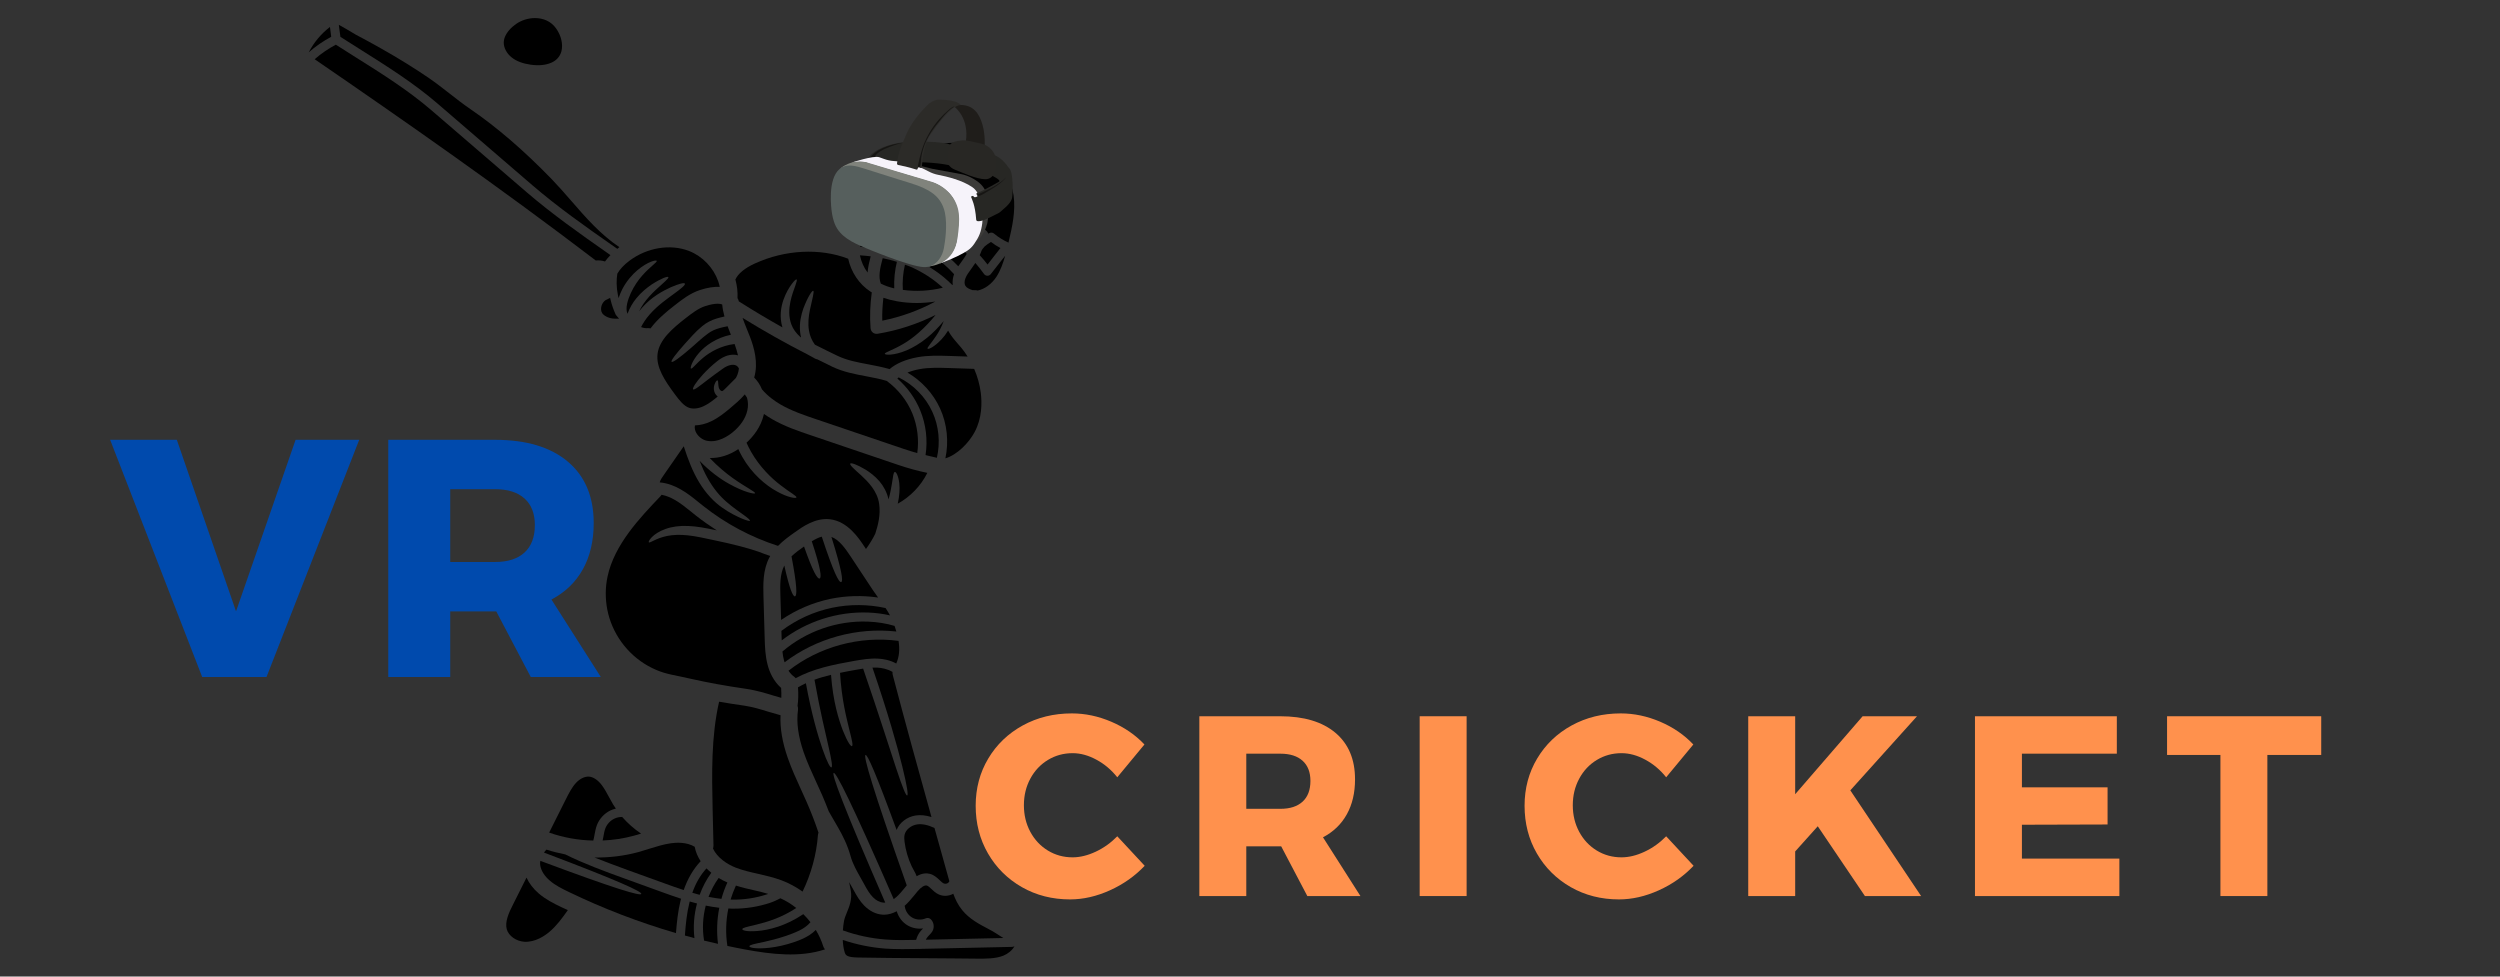
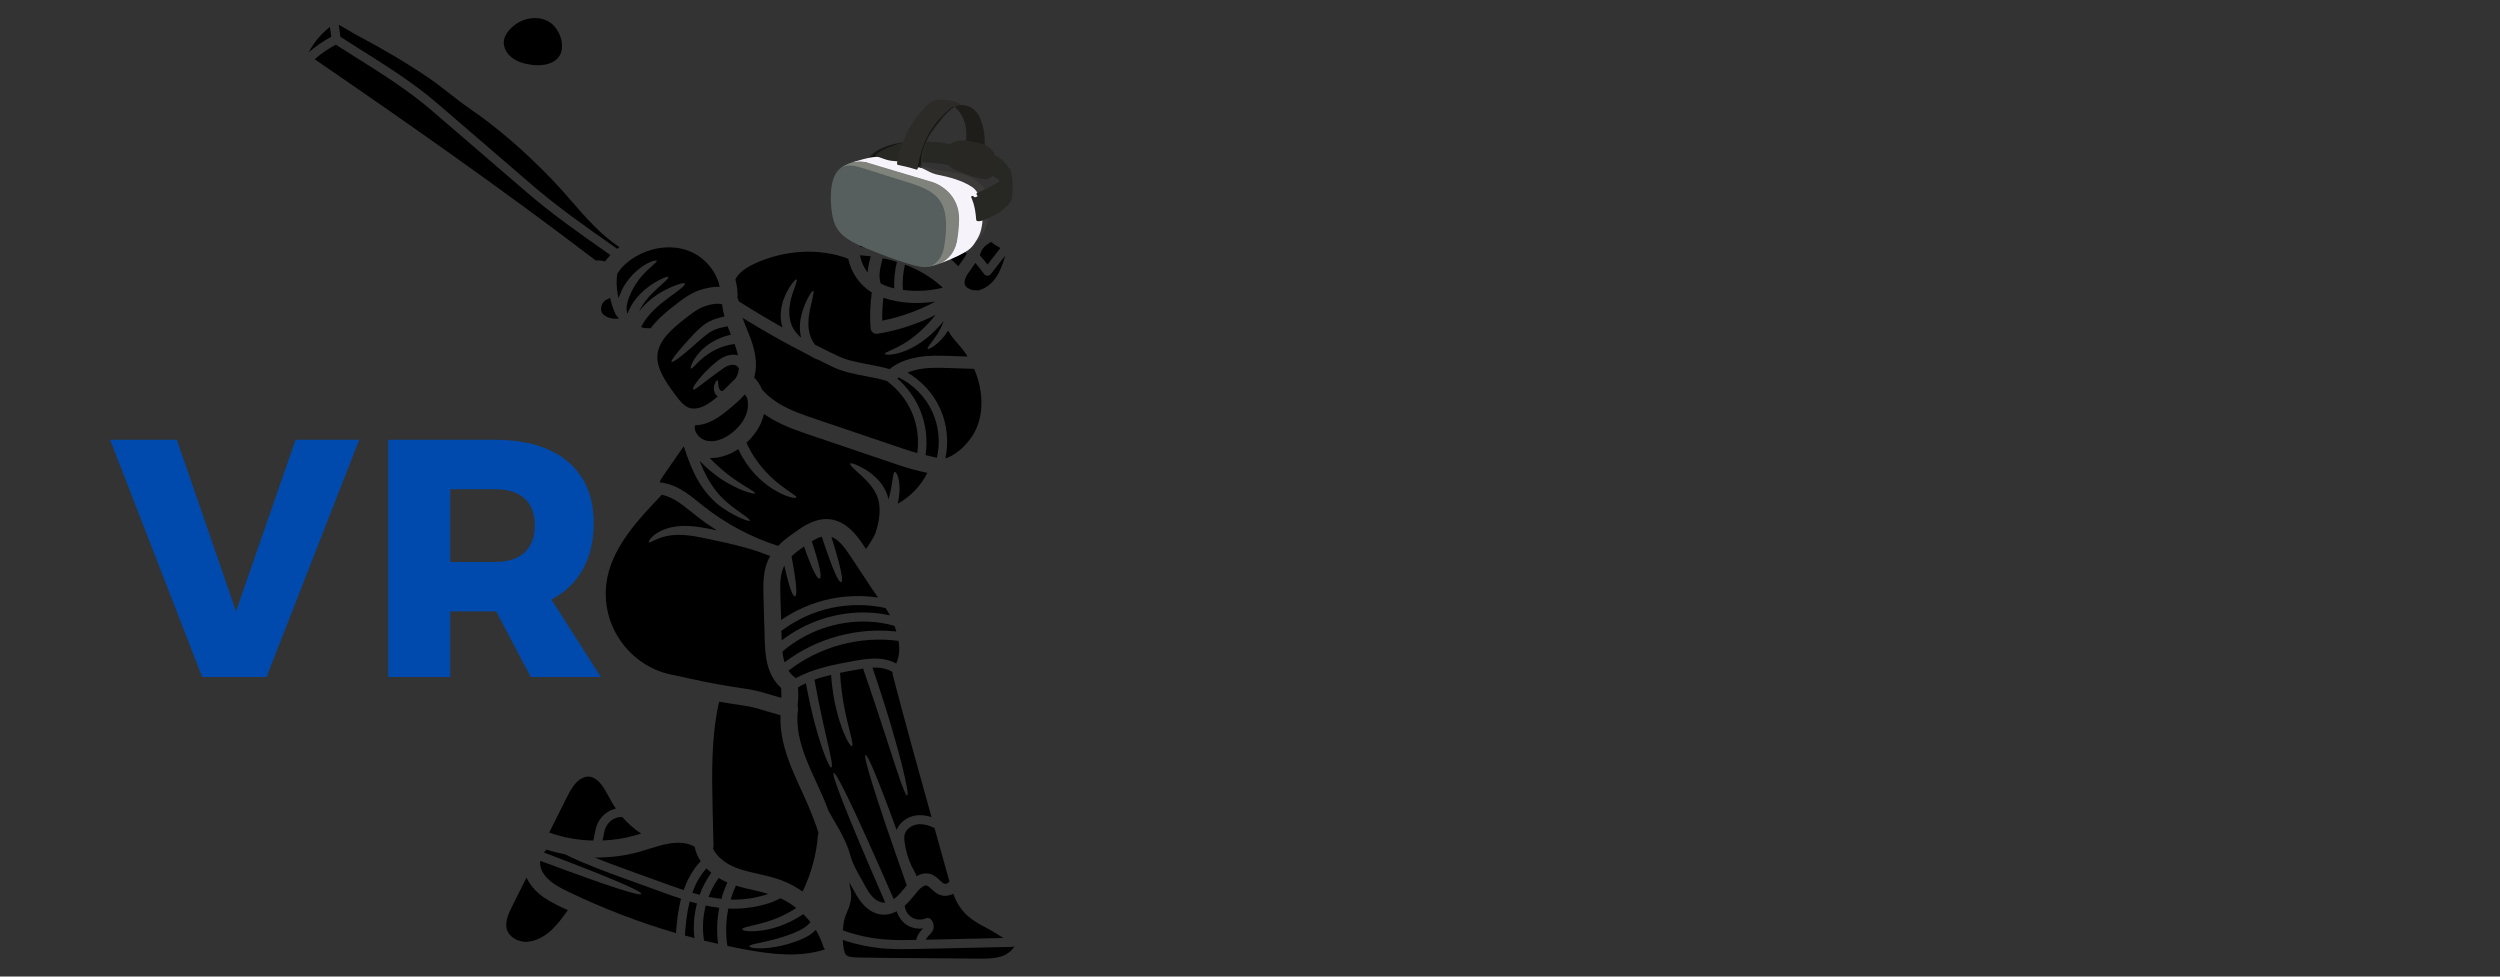
<svg xmlns="http://www.w3.org/2000/svg" width="1024" zoomAndPan="magnify" viewBox="0 0 768 300" height="400" preserveAspectRatio="xMidYMid meet" version="1.0">
  <rect x="0" y="0" width="768" height="300" fill="#333333" stroke="none" />
  <defs>
    <g />
    <clipPath id="ed48d8eae3">
      <path d="M 266 193 L 693.801 193 L 693.801 290.199 L 266 290.199 Z M 266 193 " clip-rule="nonzero" />
    </clipPath>
    <clipPath id="67a5e0eb10">
-       <rect x="0" width="428" y="0" height="98" />
-     </clipPath>
+       </clipPath>
    <clipPath id="2a18989b5a">
      <path d="M 0.68 103 L 160 103 L 160 231 L 0.68 231 Z M 0.68 103 " clip-rule="nonzero" />
    </clipPath>
    <clipPath id="ef5a2ed6a2">
      <rect x="0" width="160" y="0" height="128" />
    </clipPath>
    <clipPath id="017ba964a4">
      <path d="M 240 38 L 280.891 38 L 280.891 70 L 240 70 Z M 240 38 " clip-rule="nonzero" />
    </clipPath>
    <clipPath id="67dd61a46a">
      <path d="M 227 283 L 280.891 283 L 280.891 289.648 L 227 289.648 Z M 227 283 " clip-rule="nonzero" />
    </clipPath>
    <clipPath id="9ecc8c625c">
      <path d="M 63.758 3 L 71 3 L 71 12 L 63.758 12 Z M 63.758 3 " clip-rule="nonzero" />
    </clipPath>
    <clipPath id="13101c31e5">
      <path d="M 123 0.402 L 142 0.402 L 142 16 L 123 16 Z M 123 0.402 " clip-rule="nonzero" />
    </clipPath>
    <clipPath id="460bf2f42e">
      <path d="M 267 42 L 280.32 42 L 280.32 63 L 267 63 Z M 267 42 " clip-rule="nonzero" />
    </clipPath>
    <clipPath id="f55a783787">
      <path d="M 227 44 L 264 44 L 264 77.168 L 227 77.168 Z M 227 44 " clip-rule="nonzero" />
    </clipPath>
    <clipPath id="977c34b5ed">
      <path d="M 224 45 L 260 45 L 260 77.168 L 224 77.168 Z M 224 45 " clip-rule="nonzero" />
    </clipPath>
    <clipPath id="6423e0ae1d">
      <path d="M 244 25.434 L 265 25.434 L 265 48 L 244 48 Z M 244 25.434 " clip-rule="nonzero" />
    </clipPath>
    <clipPath id="a740e5554e">
      <rect x="0" width="694" y="0" height="291" />
    </clipPath>
  </defs>
  <g transform="matrix(1, 0, 0, 1, 31, 5)">
    <g clip-path="url(#a740e5554e)">
      <g clip-path="url(#ed48d8eae3)">
        <g transform="matrix(1, 0, 0, 1, 266, 193)">
          <g clip-path="url(#67a5e0eb10)">
            <g fill="#ff914d" fill-opacity="1">
              <g transform="translate(0.916, 77.266)">
                <g>
                  <path d="M 45.312 -36.484 C 43.52 -38.742 41.391 -40.539 38.922 -41.875 C 36.453 -43.219 34.008 -43.891 31.594 -43.891 C 28.812 -43.891 26.273 -43.191 23.984 -41.797 C 21.703 -40.41 19.906 -38.492 18.594 -36.047 C 17.281 -33.609 16.625 -30.891 16.625 -27.891 C 16.625 -24.898 17.281 -22.18 18.594 -19.734 C 19.906 -17.297 21.703 -15.379 23.984 -13.984 C 26.273 -12.586 28.812 -11.891 31.594 -11.891 C 33.852 -11.891 36.219 -12.469 38.688 -13.625 C 41.156 -14.781 43.363 -16.359 45.312 -18.359 L 53.734 -9.297 C 50.742 -6.141 47.188 -3.629 43.062 -1.766 C 38.938 0.098 34.852 1.031 30.812 1.031 C 25.344 1.031 20.398 -0.227 15.984 -2.75 C 11.578 -5.281 8.113 -8.723 5.594 -13.078 C 3.07 -17.441 1.812 -22.328 1.812 -27.734 C 1.812 -33.098 3.098 -37.93 5.672 -42.234 C 8.242 -46.547 11.773 -49.938 16.266 -52.406 C 20.766 -54.875 25.797 -56.109 31.359 -56.109 C 35.453 -56.109 39.492 -55.254 43.484 -53.547 C 47.484 -51.836 50.875 -49.508 53.656 -46.562 Z M 45.312 -36.484 " />
                </g>
              </g>
            </g>
            <g fill="#ff914d" fill-opacity="1">
              <g transform="translate(66.079, 77.266)">
                <g>
                  <path d="M 54.844 0 L 38.531 0 L 30.5 -15.281 L 19.781 -15.281 L 19.781 0 L 5.359 0 L 5.359 -55.234 L 30.172 -55.234 C 37.473 -55.234 43.133 -53.539 47.156 -50.156 C 51.176 -46.77 53.188 -42.004 53.188 -35.859 C 53.188 -31.703 52.344 -28.113 50.656 -25.094 C 48.977 -22.07 46.539 -19.723 43.344 -18.047 Z M 19.781 -43.734 L 19.781 -26.797 L 30.266 -26.797 C 33.203 -26.797 35.473 -27.531 37.078 -29 C 38.68 -30.469 39.484 -32.594 39.484 -35.375 C 39.484 -38.051 38.68 -40.113 37.078 -41.562 C 35.473 -43.008 33.203 -43.734 30.266 -43.734 Z M 19.781 -43.734 " />
                </g>
              </g>
            </g>
            <g fill="#ff914d" fill-opacity="1">
              <g transform="translate(133.763, 77.266)">
                <g>
                  <path d="M 5.359 0 L 5.359 -55.234 L 19.781 -55.234 L 19.781 0 Z M 5.359 0 " />
                </g>
              </g>
            </g>
            <g fill="#ff914d" fill-opacity="1">
              <g transform="translate(169.536, 77.266)">
                <g>
                  <path d="M 45.312 -36.484 C 43.52 -38.742 41.391 -40.539 38.922 -41.875 C 36.453 -43.219 34.008 -43.891 31.594 -43.891 C 28.812 -43.891 26.273 -43.191 23.984 -41.797 C 21.703 -40.41 19.906 -38.492 18.594 -36.047 C 17.281 -33.609 16.625 -30.891 16.625 -27.891 C 16.625 -24.898 17.281 -22.18 18.594 -19.734 C 19.906 -17.297 21.703 -15.379 23.984 -13.984 C 26.273 -12.586 28.812 -11.891 31.594 -11.891 C 33.852 -11.891 36.219 -12.469 38.688 -13.625 C 41.156 -14.781 43.363 -16.359 45.312 -18.359 L 53.734 -9.297 C 50.742 -6.141 47.188 -3.629 43.062 -1.766 C 38.938 0.098 34.852 1.031 30.812 1.031 C 25.344 1.031 20.398 -0.227 15.984 -2.75 C 11.578 -5.281 8.113 -8.723 5.594 -13.078 C 3.07 -17.441 1.812 -22.328 1.812 -27.734 C 1.812 -33.098 3.098 -37.93 5.672 -42.234 C 8.242 -46.547 11.773 -49.938 16.266 -52.406 C 20.766 -54.875 25.797 -56.109 31.359 -56.109 C 35.453 -56.109 39.492 -55.254 43.484 -53.547 C 47.484 -51.836 50.875 -49.508 53.656 -46.562 Z M 45.312 -36.484 " />
                </g>
              </g>
            </g>
            <g fill="#ff914d" fill-opacity="1">
              <g transform="translate(234.698, 77.266)">
                <g>
                  <path d="M 36.719 -32.469 L 58.469 0 L 41.203 0 L 26.719 -21.438 L 19.781 -13.703 L 19.781 0 L 5.359 0 L 5.359 -55.234 L 19.781 -55.234 L 19.781 -31.281 L 40.5 -55.234 L 57.203 -55.234 Z M 36.719 -32.469 " />
                </g>
              </g>
            </g>
            <g fill="#ff914d" fill-opacity="1">
              <g transform="translate(304.352, 77.266)">
                <g>
                  <path d="M 5.359 0 L 5.359 -55.234 L 48.938 -55.234 L 48.938 -43.734 L 19.781 -43.734 L 19.781 -33.406 L 46.094 -33.406 L 46.094 -21.984 L 19.781 -21.906 L 19.781 -11.5 L 49.719 -11.5 L 49.719 0 Z M 5.359 0 " />
                </g>
              </g>
            </g>
            <g fill="#ff914d" fill-opacity="1">
              <g transform="translate(368.175, 77.266)">
                <g>
                  <path d="M 0.547 -43.344 L 0.547 -55.234 L 47.906 -55.234 L 47.906 -43.344 L 31.359 -43.344 L 31.359 0 L 16.938 0 L 16.938 -43.344 Z M 0.547 -43.344 " />
                </g>
              </g>
            </g>
          </g>
        </g>
      </g>
      <g clip-path="url(#2a18989b5a)">
        <g transform="matrix(1, 0, 0, 1, 0, 103)">
          <g clip-path="url(#ef5a2ed6a2)">
            <g fill="#004aad" fill-opacity="1">
              <g transform="translate(3.039, 99.984)">
                <g>
                  <path d="M 28.078 0 L -0.203 -72.875 L 20.281 -72.875 L 38.469 -20.172 L 56.766 -72.875 L 76.312 -72.875 L 47.828 0 Z M 28.078 0 " />
                </g>
              </g>
            </g>
            <g fill="#004aad" fill-opacity="1">
              <g transform="translate(81.214, 99.984)">
                <g>
                  <path d="M 72.359 0 L 50.844 0 L 40.234 -20.172 L 26.094 -20.172 L 26.094 0 L 7.062 0 L 7.062 -72.875 L 39.812 -72.875 C 49.445 -72.875 56.914 -70.641 62.219 -66.172 C 67.52 -61.703 70.172 -55.414 70.172 -47.312 C 70.172 -41.832 69.062 -37.098 66.844 -33.109 C 64.633 -29.129 61.414 -26.031 57.188 -23.812 Z M 26.094 -57.703 L 26.094 -35.344 L 39.922 -35.344 C 43.805 -35.344 46.805 -36.312 48.922 -38.25 C 51.035 -40.195 52.094 -43.008 52.094 -46.688 C 52.094 -50.219 51.035 -52.938 48.922 -54.844 C 46.805 -56.75 43.805 -57.703 39.922 -57.703 Z M 26.094 -57.703 " />
                </g>
              </g>
            </g>
          </g>
        </g>
      </g>
      <path fill="#000000" d="M 268.391 127.758 C 270.691 123.473 270.691 118.836 270.301 115.676 C 269.98 113.156 269.273 110.652 268.254 108.297 L 268.234 108.316 L 260.422 108.055 C 257.473 107.969 254.387 107.871 251.516 108.395 C 250.098 108.648 248.875 109.023 247.777 109.453 C 252.125 112.012 255.688 115.871 257.785 120.465 C 259.957 125.234 260.512 130.684 259.422 135.805 C 263.043 134.746 266.664 131.004 268.391 127.758 " fill-opacity="1" fill-rule="nonzero" />
      <path fill="#000000" d="M 193.414 120.301 C 191.688 121.746 189.746 123.355 187.406 124.449 C 185.766 125.234 184.098 125.625 182.488 125.684 C 182.281 126.562 182.574 127.418 182.895 127.98 C 183.562 129.164 184.824 130.113 186.066 130.383 C 189.523 131.168 192.859 128.812 194.121 127.758 C 196.441 125.867 198.023 123.531 198.559 121.191 C 198.898 119.816 198.84 118.391 198.469 117.148 C 198.227 116.828 198.004 116.5 197.801 116.16 C 196.402 117.789 194.812 119.129 193.414 120.301 " fill-opacity="1" fill-rule="nonzero" />
      <path fill="#000000" d="M 256.375 135.523 C 256.523 135.562 256.676 135.602 256.805 135.641 C 257.898 130.965 257.434 125.914 255.426 121.543 C 253.328 116.938 249.602 113.156 245.07 110.934 C 244.926 111.043 244.789 111.168 244.664 111.285 C 247.711 113.941 250.137 117.297 251.68 121.039 C 253.465 125.363 254.039 130.18 253.328 134.805 C 253.852 134.914 254.367 135.066 254.871 135.176 C 255.367 135.27 255.871 135.398 256.375 135.523 " fill-opacity="1" fill-rule="nonzero" />
      <path fill="#000000" d="M 238.734 197.332 C 240.316 197.41 242.391 197.758 244.324 198.836 C 245.234 196.809 245.457 194.551 245.031 191.883 C 233.145 190.285 220.691 193.617 211.223 201.047 C 211.727 201.781 212.281 202.414 212.93 202.859 C 213.113 202.984 213.277 203.16 213.434 203.344 C 218.781 200.426 224.848 199.184 231.57 198 C 233.766 197.633 236.23 197.188 238.734 197.332 " fill-opacity="1" fill-rule="nonzero" />
      <path fill="#000000" d="M 203.07 114.602 C 204.836 116.703 207.031 118.234 208.777 119.262 C 212.191 121.242 216.082 122.559 219.879 123.84 L 246.645 132.914 C 248.078 133.391 249.449 133.816 250.785 134.195 C 251.359 130.094 250.844 125.848 249.281 122.027 C 247.652 118.051 244.867 114.551 241.395 112.012 C 239.383 111.41 237.309 111.004 235.133 110.598 C 231.66 109.945 228.098 109.277 224.738 107.688 C 223.156 106.941 221.605 106.145 220.043 105.371 C 219.84 105.352 219.656 105.293 219.469 105.195 L 219.43 105.188 C 218.703 104.809 217.977 104.398 217.238 103.973 C 210.387 100.492 203.66 96.684 197.113 92.66 C 197.52 93.812 197.965 94.938 198.449 96.129 C 198.77 96.906 199.082 97.691 199.383 98.449 C 200.625 101.695 202.031 106.426 200.684 110.984 C 201.723 112.012 202.516 113.254 203.07 114.602 " fill-opacity="1" fill-rule="nonzero" />
      <path fill="#000000" d="M 250.66 88.082 C 248.613 88.082 246.574 87.91 244.586 87.559 C 243.043 87.277 241.656 86.93 240.375 86.484 C 240.113 88.82 239.965 91.156 240.035 93.512 C 245.75 92.367 251.293 90.359 256.336 87.637 C 254.465 87.91 252.555 88.082 250.66 88.082 " fill-opacity="1" fill-rule="nonzero" />
      <path fill="#000000" d="M 253.941 61.594 C 258.793 63.816 263.277 66.84 267.156 70.496 C 267.535 69.641 268.109 68.934 268.594 68.363 C 268.664 68.285 268.738 68.195 268.836 68.102 C 262.035 62.777 254.281 58.773 246.051 56.254 C 245.605 56.93 245.195 57.656 244.848 58.426 C 247.738 59.121 250.582 60.09 253.309 61.293 C 253.531 61.332 253.758 61.422 253.941 61.594 " fill-opacity="1" fill-rule="nonzero" />
      <path fill="#000000" d="M 240.84 71.793 C 242.336 72.105 243.809 72.484 245.234 72.93 C 245.684 71.648 246.195 70.398 246.816 69.195 C 245.195 68.645 243.547 68.195 241.898 67.879 L 240.84 71.793 " fill-opacity="1" fill-rule="nonzero" />
      <path fill="#000000" d="M 240.074 74.664 C 239.383 77.215 238.754 80.027 239.586 82.129 C 240.781 82.742 242.141 83.215 243.711 83.594 C 243.605 80.832 243.879 78.078 244.527 75.43 C 243.121 74.984 241.656 74.617 240.172 74.316 L 240.074 74.664 " fill-opacity="1" fill-rule="nonzero" />
      <path fill="#000000" d="M 250.707 248.262 C 248.836 248.562 247.227 249.902 246.887 251.441 C 246.738 252.102 246.797 252.887 246.867 253.527 C 247.188 256.098 247.961 258.781 249.059 261.098 C 249.223 261.457 249.418 261.789 249.602 262.129 C 249.816 262.516 250.059 262.922 250.242 263.328 C 250.379 263.609 250.484 263.902 250.602 264.184 C 252.254 263.184 253.68 263.184 254.707 263.457 C 256.008 263.812 256.91 264.688 257.656 265.387 C 258.105 265.812 258.531 266.219 258.918 266.395 C 259.309 266.547 259.852 266.52 260.199 266.258 C 260.402 266.133 260.551 265.93 260.645 265.723 C 260.625 265.688 260.625 265.629 260.609 265.59 L 258.512 258.066 C 257.695 255.184 256.902 252.277 256.074 249.359 C 254.105 248.418 252.309 248.031 250.707 248.262 " fill-opacity="1" fill-rule="nonzero" />
      <path fill="#000000" d="M 276.426 75.293 C 275.406 76.613 274.387 77.914 273.359 79.211 C 273.117 79.531 272.727 79.715 272.34 79.715 C 272.32 79.715 272.32 79.715 272.301 79.715 C 271.895 79.695 271.504 79.492 271.281 79.152 C 270.449 77.988 269.555 76.855 268.625 75.777 C 268.254 76.34 267.867 76.895 267.496 77.418 L 267.273 77.727 C 266.586 78.66 265.934 79.551 265.586 80.473 C 265.227 81.363 265.227 82.254 265.566 82.809 C 265.934 83.418 266.789 83.816 267.758 84.129 C 268.004 84.129 268.234 84.164 268.477 84.145 C 268.777 84.109 269.039 84.164 269.293 84.262 C 271.43 83.848 273.602 82.312 275.105 80.027 C 276.348 78.117 277.133 75.875 277.785 73.578 C 277.32 74.148 276.871 74.723 276.426 75.293 " fill-opacity="1" fill-rule="nonzero" />
      <path fill="#000000" d="M 242.566 65.355 C 244.422 65.727 246.273 66.23 248.078 66.879 C 248.895 65.539 249.855 64.281 250.895 63.078 C 248.613 62.148 246.273 61.422 243.879 60.867 C 243.383 62.332 242.957 63.855 242.566 65.355 " fill-opacity="1" fill-rule="nonzero" />
      <path fill="#000000" d="M 253.871 140.273 C 253.871 140.254 253.852 140.254 253.832 140.254 C 251.012 139.684 248.109 138.887 244.973 137.832 L 218.207 128.754 C 214.172 127.398 210.039 125.992 206.176 123.754 C 205.301 123.25 204.469 122.707 203.68 122.152 C 203.66 122.23 203.652 122.297 203.633 122.375 C 202.738 126.215 200.402 129.094 198.324 131.004 C 198.742 131.926 199.207 132.855 199.73 133.789 C 202.418 138.5 206.02 141.961 208.902 144.133 C 211.746 146.344 213.824 147.379 213.656 147.828 C 213.539 148.176 211.094 147.887 207.699 145.984 C 204.293 144.152 199.992 140.574 197.023 135.34 C 196.559 134.543 196.191 133.77 195.812 132.965 C 192.988 134.863 189.93 135.785 187.027 135.699 C 189.484 138.277 191.969 140.352 194.121 141.875 C 198.246 144.801 201.121 146.102 200.953 146.527 C 200.848 146.855 197.637 146.246 192.988 143.648 C 190.223 142.117 187 139.762 183.914 136.57 C 184.641 138.422 185.418 140.168 186.289 141.738 C 188.039 144.926 190.113 147.418 192.211 149.195 C 194.289 151.016 196.219 152.277 197.5 153.227 C 198.801 154.168 199.488 154.777 199.383 154.961 C 199.285 155.156 198.391 154.914 196.906 154.305 C 195.422 153.652 193.27 152.664 190.844 150.938 C 188.387 149.25 185.824 146.566 183.797 143.191 C 181.816 139.965 180.332 136.105 179.051 132.09 L 172.918 140.922 C 172.402 141.672 171.859 142.426 171.695 143.094 C 171.695 143.133 171.695 143.152 171.695 143.191 C 174.18 143.414 176.43 144.375 178.023 145.285 C 180.109 146.449 181.945 147.934 183.73 149.387 C 184.195 149.758 184.66 150.125 185.117 150.492 C 191.988 155.914 199.691 160.016 208.008 162.699 C 209.629 161.031 211.484 159.715 213.094 158.57 C 215.637 156.746 219.48 154.023 223.965 154.516 C 229.418 155.156 232.812 160.285 234.637 163.059 L 235.027 163.648 C 236.152 162.109 237.102 160.547 237.879 158.957 C 238.723 156.398 239.566 153.148 239.074 149.777 C 238.52 145.82 235.637 142.969 233.543 141.02 C 231.367 139.09 229.941 137.812 230.195 137.422 C 230.418 137.086 232.203 137.656 234.871 139.254 C 236.191 140.07 237.734 141.203 239.152 142.832 C 240.395 144.27 241.469 146.227 241.965 148.418 C 242.488 146.527 242.82 144.781 243.023 143.414 C 243.344 141.391 243.449 140.07 243.895 139.992 C 244.285 139.906 244.992 141.184 245.254 143.426 C 245.457 145.121 245.324 147.344 244.789 149.738 C 248.672 147.586 251.922 144.23 253.871 140.273 " fill-opacity="1" fill-rule="nonzero" />
      <path fill="#000000" d="M 209.367 195.141 C 209.457 196.09 209.609 197.012 209.852 197.902 C 209.883 198.109 209.961 198.281 210.02 198.465 C 219.723 191.078 232.262 187.645 244.363 189.004 C 244.199 188.449 244.012 187.871 243.809 187.277 C 241.277 186.523 238.57 186.074 235.656 185.961 C 226.129 185.59 216.609 188.945 209.367 195.141 " fill-opacity="1" fill-rule="nonzero" />
      <path fill="#000000" d="M 215.551 268.895 C 218.172 263.496 219.82 257.543 220.266 251.57 C 220.285 251.289 220.355 251.047 220.449 250.812 C 219.375 247.602 218.152 244.441 216.793 241.352 C 216.219 240.051 215.617 238.73 215.027 237.434 C 213.617 234.359 212.152 231.148 211 227.824 C 209.328 223.043 208.602 218.738 208.777 214.715 C 207.516 214.375 206.281 214.008 205.098 213.66 C 202.586 212.875 200.219 212.168 197.656 211.777 C 194.891 211.391 192.328 210.984 189.91 210.559 C 187.445 221.34 187.68 232.703 187.922 243.727 L 188.184 254.758 C 188.184 255.07 188.125 255.371 188.039 255.672 C 189.301 258.453 192.355 260.508 195.035 261.547 C 197.188 262.379 199.449 262.902 201.867 263.438 C 204.246 263.98 206.691 264.551 209.105 265.441 C 211.387 266.297 213.539 267.48 215.551 268.895 " fill-opacity="1" fill-rule="nonzero" />
      <path fill="#000000" d="M 195.074 267.051 C 194.441 268.449 193.879 269.875 193.434 271.34 C 193.59 271.34 193.734 271.359 193.879 271.359 C 197.559 271.434 201.215 270.863 204.711 269.711 C 204.816 269.672 204.895 269.613 204.98 269.602 C 203.613 269.188 202.195 268.836 200.711 268.508 C 198.859 268.102 196.965 267.652 195.074 267.051 " fill-opacity="1" fill-rule="nonzero" />
      <path fill="#000000" d="M 228.281 277.922 C 228.117 278.785 228.012 279.762 227.934 280.82 C 232.184 282.344 236.598 283.281 241.109 283.621 C 244.18 283.863 247.352 283.805 250.438 283.73 C 250.707 282.711 251.195 281.73 251.902 280.926 C 252.066 280.742 252.234 280.578 252.398 280.395 C 252.457 280.336 252.516 280.27 252.57 280.211 C 250.992 280.434 249.34 280.133 247.941 279.355 C 246.254 278.426 245.031 276.777 244.48 274.934 C 243.199 275.605 241.879 276 240.578 276 C 240.434 276 240.277 276 240.113 275.98 C 238.121 275.867 236.125 274.867 234.484 273.199 C 233.113 271.805 232.125 270.098 231.328 268.613 C 231.008 268.043 230.68 267.449 230.328 266.828 C 230.184 266.547 230.027 266.277 229.863 265.996 C 230.027 266.867 230.215 267.742 230.367 268.613 C 230.824 271.309 229.902 273.527 229.156 275.332 C 228.785 276.234 228.438 277.105 228.281 277.922 " fill-opacity="1" fill-rule="nonzero" />
      <g clip-path="url(#017ba964a4)">
-         <path fill="#000000" d="M 241.277 51.18 C 252.387 53.613 262.848 58.57 271.73 65.656 C 272.195 66.027 272.457 66.414 272.621 66.781 C 272.707 66.734 272.805 66.676 272.914 66.617 C 273.379 66.355 273.961 66.414 274.367 66.762 C 275.699 67.879 277.203 68.809 278.805 69.535 C 279.949 64.727 281.047 59.793 280.367 55.039 C 279.25 47.305 272.582 40.449 264.879 39.109 C 257.152 37.773 248.574 41.973 244.906 48.863 C 244.441 49.738 243.508 50.223 242.566 50.242 C 241.742 50.242 240.965 50.242 240.199 50.223 C 240.316 50.348 240.441 50.465 240.598 50.531 C 240.867 50.707 241.094 50.949 241.277 51.18 " fill-opacity="1" fill-rule="nonzero" />
-       </g>
+         </g>
      <path fill="#000000" d="M 254.387 282.344 C 254.262 282.469 254.125 282.594 254.02 282.75 C 253.777 283.031 253.57 283.34 253.426 283.68 L 277.223 283.156 C 275.629 282.121 274.105 281.129 272.562 280.336 C 269.875 278.93 266.809 277.328 264.598 274.605 C 263.316 273.043 262.48 271.309 261.852 269.555 C 260.48 270.301 258.84 270.418 257.414 269.785 C 256.434 269.352 255.727 268.672 255.094 268.062 C 254.59 267.594 254.125 267.148 253.719 267.043 C 253.047 266.848 251.988 267.5 250.895 268.777 C 250.543 269.188 250.195 269.633 249.844 270.066 C 248.934 271.152 248 272.289 246.887 273.285 C 246.906 273.363 246.965 273.441 246.965 273.527 C 247.168 274.934 248.059 276.234 249.301 276.922 C 250.523 277.609 252.105 277.688 253.406 277.105 C 253.922 276.895 254.523 277 254.93 277.387 C 255.871 278.301 256.113 279.84 255.484 280.984 C 255.172 281.539 254.754 281.973 254.387 282.344 " fill-opacity="1" fill-rule="nonzero" />
      <path fill="#000000" d="M 149.898 233.574 C 148.656 233.508 147.191 234.184 146 235.445 C 144.699 236.82 143.758 238.691 142.844 240.508 L 137.699 250.773 C 142.047 252.305 146.648 253.129 151.258 253.219 C 151.422 252.645 151.531 252.035 151.645 251.402 C 151.832 250.434 151.996 249.457 152.375 248.465 C 153.113 246.555 154.578 244.945 156.422 244.016 C 156.973 243.746 157.586 243.551 158.195 243.406 C 157.926 242.996 157.625 242.57 157.363 242.145 C 156.895 241.371 156.449 240.562 156.023 239.75 C 155.344 238.469 154.676 237.27 153.887 236.211 C 152.684 234.613 151.238 233.652 149.898 233.574 " fill-opacity="1" fill-rule="nonzero" />
      <path fill="#000000" d="M 213.211 178.191 C 212.582 178.32 211.562 176 209.941 168.73 C 208.555 171.398 208.641 174.906 208.738 178 L 208.961 185.445 C 213.523 182.324 218.703 180.102 224.109 178.969 C 228.914 177.988 233.891 177.855 238.754 178.562 C 238.18 177.785 237.629 177 237.121 176.246 L 230.309 165.93 C 228.66 163.445 226.75 160.77 224.41 159.938 C 227.613 170.176 228.098 173.586 227.41 173.812 C 226.711 174.035 225.039 170.785 221.449 159.859 C 220.449 160.121 219.43 160.645 218.375 161.273 C 221.16 169.691 221.469 172.512 220.781 172.715 C 220.102 172.918 218.703 170.621 215.996 162.883 C 214.695 163.797 213.336 164.773 212.152 165.91 C 213.879 175.031 213.898 178.059 213.211 178.191 " fill-opacity="1" fill-rule="nonzero" />
      <path fill="#000000" d="M 157.195 92.844 C 157.43 92.891 157.652 92.891 157.828 92.891 L 159.176 92.891 L 158.305 91.875 C 158.234 91.797 158.148 91.691 158.129 91.633 L 158.043 91.426 C 157.41 89.984 156.934 88.625 156.613 87.27 L 156.43 86.512 L 155.73 86.852 C 155.684 86.879 155.625 86.918 155.625 86.938 C 154.879 87.141 154.227 87.793 153.867 88.695 C 153.539 89.574 153.566 90.488 153.957 91.148 C 154.461 91.969 155.82 92.688 157.195 92.844 " fill-opacity="1" fill-rule="nonzero" />
      <path fill="#000000" d="M 224.684 181.691 C 219.023 182.867 213.656 185.328 209.047 188.801 L 209.105 190.809 C 209.105 191.117 209.125 191.418 209.145 191.727 C 216.695 185.902 226.227 182.809 235.766 183.176 C 238.094 183.273 240.316 183.562 242.41 184.051 C 242.023 183.312 241.539 182.547 241.043 181.789 C 235.676 180.617 230.066 180.578 224.684 181.691 " fill-opacity="1" fill-rule="nonzero" />
      <path fill="#000000" d="M 165.941 251.086 C 163.785 249.641 161.836 247.914 160.129 245.965 C 159.273 245.965 158.418 246.129 157.664 246.527 C 156.441 247.117 155.449 248.215 154.965 249.477 C 154.691 250.191 154.539 251.016 154.391 251.879 C 154.316 252.305 154.227 252.75 154.129 253.199 C 157.383 253.07 160.594 252.586 163.719 251.734 C 164.477 251.531 165.215 251.309 165.941 251.086 " fill-opacity="1" fill-rule="nonzero" />
      <path fill="#000000" d="M 177.789 202.781 C 178.887 203.004 180.07 203.246 181.41 203.566 C 186.379 204.691 191.785 205.68 198.41 206.641 C 201.344 207.086 204.02 207.891 206.602 208.684 C 207.418 208.93 208.215 209.172 209.02 209.383 C 209.066 208.441 209.027 207.426 208.961 206.328 C 206.543 204.195 205.371 201.375 204.816 199.242 C 204.078 196.441 203.98 193.656 203.906 190.953 L 203.535 178.172 C 203.449 174.578 203.312 170.086 205.391 166.191 C 205.469 166.055 205.543 165.93 205.613 165.801 C 204.391 165.395 203.188 164.93 201.973 164.465 C 198.469 163.262 193.656 162.051 188.203 160.914 C 185.34 160.305 182.672 159.695 180.273 159.453 C 177.879 159.199 175.742 159.285 173.977 159.637 C 170.453 160.344 168.648 161.941 168.32 161.605 C 168.172 161.457 168.426 160.867 169.23 160.035 C 170.027 159.211 171.434 158.211 173.383 157.523 C 175.316 156.805 177.82 156.445 180.477 156.582 C 183.168 156.688 185.988 157.25 188.871 157.863 C 188.98 157.883 189.094 157.898 189.203 157.93 C 187.008 156.523 184.875 155.02 182.816 153.41 C 182.332 153.023 181.875 152.645 181.391 152.258 C 179.664 150.871 178.023 149.531 176.207 148.516 C 175.148 147.914 173.762 147.285 172.238 146.992 C 172.141 147.156 172.016 147.305 171.879 147.457 C 165.57 154.082 157.703 162.312 155.633 172.145 C 154.926 175.441 154.918 178.91 155.547 182.199 C 156.934 189.469 161.613 195.938 168.074 199.562 C 171.676 201.559 174.113 202.043 177.789 202.781 " fill-opacity="1" fill-rule="nonzero" />
      <path fill="#000000" d="M 73.574 6.32 C 75.711 7.688 77.844 9.043 80 10.391 C 87.906 15.367 96.098 20.523 103.297 26.719 L 132.598 51.949 C 140.398 58.656 149.086 64.766 156.75 70.125 L 158.645 71.445 C 158.848 71.27 159.031 71.105 159.254 70.941 C 159.254 70.922 159.273 70.922 159.273 70.922 C 153.52 67.082 148.938 61.836 144.512 56.727 C 142.555 54.469 140.504 52.133 138.43 49.98 C 129.832 41.137 121.66 34.098 113.488 28.504 C 111.246 26.961 109.113 25.312 107.062 23.695 C 105.047 22.125 102.949 20.484 100.797 19.004 C 96.32 15.938 91.488 12.953 86.016 9.859 C 83.598 8.484 81.074 7.117 78.309 5.652 C 78.086 5.535 77.602 5.262 76.988 4.867 C 76.234 4.422 74.449 3.344 73.09 2.625 C 73.148 3.129 73.227 3.625 73.281 4.129 C 73.371 4.867 73.469 5.613 73.574 6.32 " fill-opacity="1" fill-rule="nonzero" />
      <path fill="#000000" d="M 185.805 273.199 C 184.895 276.699 184.691 280.355 185.293 283.953 C 186.719 284.312 188.125 284.641 189.57 284.949 C 189.113 281.266 189.242 277.516 189.969 273.867 C 188.57 273.695 187.195 273.492 185.805 273.199 " fill-opacity="1" fill-rule="nonzero" />
      <path fill="#000000" d="M 186.027 261.77 C 184.215 263.758 182.738 266.258 181.68 269.262 C 182.449 269.484 183.188 269.691 183.934 269.895 C 184.805 267.48 186.008 265.199 187.516 263.105 C 187 262.699 186.496 262.234 186.027 261.77 " fill-opacity="1" fill-rule="nonzero" />
      <path fill="#000000" d="M 182.41 255.129 C 179.953 253.645 176.82 253.801 175.074 254.051 C 172.898 254.371 170.766 255.02 168.523 255.719 C 167.367 256.098 166.242 256.445 165.086 256.766 C 160.73 257.949 156.18 258.48 151.625 258.434 C 155.043 259.781 158.477 261.051 161.855 262.293 L 173.336 266.441 C 175.277 267.148 177.18 267.82 179.031 268.43 C 180.273 264.891 182.02 261.895 184.242 259.566 C 183.371 258.23 182.711 256.766 182.41 255.129 " fill-opacity="1" fill-rule="nonzero" />
      <path fill="#000000" d="M 180.887 271.938 C 180.848 272.047 180.816 272.133 180.797 272.27 C 179.973 275.547 179.645 278.996 179.402 282.391 C 180.363 282.672 181.352 282.953 182.332 283.195 C 181.906 279.637 182.207 276.012 183.117 272.551 C 182.371 272.367 181.633 272.133 180.887 271.938 " fill-opacity="1" fill-rule="nonzero" />
      <path fill="#000000" d="M 134.488 269.469 C 132.84 268.043 131.559 266.375 130.742 264.609 L 126.676 272.715 C 125.262 275.477 124.074 278.164 124.668 280.434 C 125.23 282.508 127.57 284.156 130.113 284.312 C 133.469 284.477 136.352 282.469 137.777 281.266 C 139.98 279.414 141.746 277 143.438 274.586 C 142.785 274.297 142.137 274.016 141.496 273.695 C 139.02 272.512 136.625 271.289 134.488 269.469 " fill-opacity="1" fill-rule="nonzero" />
      <path fill="#000000" d="M 160.914 264.898 C 154.82 262.699 148.559 260.402 142.621 257.465 C 140.672 257.094 138.758 256.609 136.867 256 C 136.586 256.262 136.332 256.57 136.109 256.91 C 159.188 265.629 166.242 268.926 166 269.613 C 165.758 270.32 158.273 268.148 134.992 259.453 C 134.895 259.918 134.875 260.363 134.953 260.789 C 135.195 262.418 136.234 264.105 137.887 265.512 C 139.535 266.945 141.602 267.984 143.758 269.02 C 154.355 274.141 165.367 278.348 176.656 281.652 C 176.918 278.32 177.266 274.926 178.082 271.602 C 178.121 271.434 178.199 271.27 178.227 271.094 C 176.316 270.465 174.375 269.785 172.383 269.059 L 160.914 264.898 " fill-opacity="1" fill-rule="nonzero" />
      <path fill="#000000" d="M 233.582 265.016 C 233.93 265.629 234.262 266.258 234.602 266.848 C 235.309 268.168 236.105 269.543 237.141 270.602 C 238.121 271.621 239.277 272.211 240.355 272.289 C 240.559 272.309 240.762 272.289 240.945 272.27 C 234.445 257.355 230.328 247.508 227.914 241.332 C 225.469 235.078 224.758 232.613 225.109 232.449 C 225.469 232.293 226.797 234.484 229.719 240.535 C 232.59 246.508 237.016 256.262 243.547 271.211 C 243.859 270.988 244.141 270.766 244.344 270.582 C 245.293 269.766 246.09 268.758 246.965 267.723 C 247.148 267.469 247.352 267.246 247.555 266.984 C 236.879 236.715 234.172 227.195 234.891 226.934 C 235.473 226.73 238.035 232.449 244.441 249.969 C 245.312 247.73 247.594 245.945 250.262 245.52 C 251.805 245.277 253.445 245.461 255.152 246.004 C 251.125 231.598 247.07 216.898 243.246 202.324 C 243.18 202.023 243.16 201.703 243.18 201.414 C 241.656 200.504 239.906 200.172 238.59 200.094 C 238.074 200.074 237.531 200.074 237.016 200.094 C 241.945 214.523 244.645 224.266 246.168 230.383 C 247.738 236.766 248.039 239.246 247.691 239.363 C 247.293 239.449 246.332 237.152 244.273 230.945 C 242.246 224.895 239.219 215.105 234.152 200.395 C 233.445 200.504 232.738 200.637 232.059 200.746 C 230.328 201.047 228.672 201.355 227.059 201.695 C 227.562 209.965 229.027 215.434 229.844 218.867 C 230.797 222.578 231.105 224.043 230.719 224.207 C 230.379 224.336 229.418 223.133 227.953 219.477 C 226.691 216.141 224.906 210.672 224.293 202.305 C 222.527 202.734 220.84 203.207 219.207 203.809 C 220.973 213.746 222.625 220.309 223.547 224.469 C 224.555 228.883 224.777 230.625 224.41 230.742 C 224.051 230.848 223.141 229.328 221.633 225.004 C 220.285 221.039 218.355 214.621 216.57 204.887 C 215.734 205.273 214.938 205.699 214.145 206.145 C 214.289 208.219 214.25 210.09 214.008 211.816 C 214.145 212.203 214.191 212.633 214.145 213.078 C 213.617 216.918 214.191 221.184 215.898 226.137 C 216.977 229.219 218.336 232.168 219.762 235.281 C 220.355 236.598 220.973 237.938 221.566 239.266 C 222.285 240.922 222.953 242.59 223.605 244.277 L 226.449 249.195 C 227.805 251.57 229.32 254.457 230.309 258.066 C 230.922 260.305 232.262 262.699 233.582 265.016 " fill-opacity="1" fill-rule="nonzero" />
      <g clip-path="url(#67dd61a46a)">
        <path fill="#000000" d="M 279.988 285.883 L 251.805 286.492 C 251.738 286.492 251.66 286.531 251.582 286.531 C 251.555 286.531 251.516 286.531 251.496 286.531 C 251.457 286.531 251.418 286.492 251.379 286.492 L 250.953 286.512 C 249.398 286.531 247.797 286.57 246.195 286.57 C 244.441 286.57 242.656 286.531 240.906 286.406 C 236.473 286.066 232.105 285.164 227.895 283.75 C 227.953 285.086 228.137 286.406 228.484 287.551 C 228.785 288.5 229.215 289.07 232.504 289.148 C 238.91 289.273 245.441 289.312 251.766 289.352 C 254.98 289.371 258.211 289.391 261.422 289.422 L 268.965 289.496 C 271.824 289.516 274.777 289.555 277.242 288.578 C 278.562 288.035 279.949 286.996 280.656 285.66 C 280.453 285.793 280.23 285.863 279.988 285.883 " fill-opacity="1" fill-rule="nonzero" />
      </g>
      <path fill="#000000" d="M 154.859 75.332 C 155.344 74.656 155.918 74.004 156.527 73.375 L 155.16 72.406 C 147.434 66.984 138.691 60.848 130.781 54.043 L 101.484 28.832 C 94.43 22.773 86.355 17.664 78.512 12.75 C 76.398 11.422 74.281 10.082 72.168 8.727 C 69.828 9.965 67.656 11.457 65.664 13.195 C 93.418 32.227 122.941 52.84 152.016 75.023 C 152.945 74.926 153.945 75.023 154.859 75.332 " fill-opacity="1" fill-rule="nonzero" />
      <path fill="#000000" d="M 219.617 280.676 C 218.395 281.914 216.977 282.73 215.734 283.32 C 213.988 284.117 212.445 284.602 211 285.027 C 208.145 285.832 205.836 286.145 204.078 286.27 C 200.547 286.492 199.227 286.047 199.207 285.695 C 199.207 285.289 200.527 285.008 203.797 284.332 C 205.449 283.953 207.582 283.457 210.242 282.574 C 211.562 282.121 213.066 281.578 214.551 280.859 C 215.793 280.25 217.035 279.426 217.977 278.301 C 217.316 277.426 216.551 276.613 215.773 275.828 C 213.008 277.688 210.387 278.871 208.125 279.637 C 205.469 280.52 203.273 280.879 201.625 281.004 C 198.305 281.266 197.062 280.801 197.035 280.453 C 197.035 280.016 198.266 279.781 201.312 279.055 C 202.828 278.688 204.816 278.164 207.254 277.223 C 209.145 276.477 211.32 275.438 213.617 273.938 C 212.113 272.734 210.484 271.727 208.738 270.949 C 207.727 271.473 206.746 271.949 205.602 272.336 C 201.973 273.547 198.207 274.141 194.402 274.141 C 194.219 274.141 194.035 274.141 193.852 274.141 C 193.473 274.141 193.121 274.102 192.754 274.082 C 191.969 277.871 191.859 281.77 192.453 285.59 C 194.238 285.957 196.035 286.348 197.82 286.668 C 206.02 288.18 214.656 289.207 222.441 286.648 C 222.199 286.387 222.012 286.047 221.898 285.695 C 221.344 283.934 220.578 282.266 219.617 280.676 " fill-opacity="1" fill-rule="nonzero" />
      <path fill="#000000" d="M 189.766 264.715 C 188.473 266.52 187.445 268.469 186.66 270.523 C 187.98 270.785 189.301 270.988 190.621 271.133 C 191.094 269.41 191.707 267.723 192.453 266.094 C 191.559 265.703 190.648 265.258 189.766 264.715 " fill-opacity="1" fill-rule="nonzero" />
      <path fill="#000000" d="M 248.391 76.816 C 247.941 76.633 247.469 76.508 247 76.32 C 246.398 78.863 246.188 81.48 246.352 84.051 C 250.398 84.613 254.648 84.371 258.637 83.391 C 255.766 80.715 252.289 78.473 248.391 76.816 " fill-opacity="1" fill-rule="nonzero" />
      <path fill="#000000" d="M 238.18 67.324 C 236.695 67.188 235.211 67.141 233.707 67.188 C 233.523 68.422 233.387 69.641 233.281 70.844 C 234.582 70.941 235.879 71.047 237.141 71.223 L 238.18 67.324 " fill-opacity="1" fill-rule="nonzero" />
      <path fill="#000000" d="M 242.324 55.215 C 241.781 55.078 241.266 54.992 240.723 54.855 C 240.625 54.934 240.559 55.012 240.441 55.059 C 239.559 55.523 238.754 56.34 237.996 57.289 C 239.035 57.379 240.074 57.512 241.109 57.676 C 241.469 56.844 241.859 56.012 242.324 55.215 " fill-opacity="1" fill-rule="nonzero" />
      <path fill="#000000" d="M 238.957 64.426 C 239.336 63.059 239.723 61.613 240.188 60.16 C 238.871 59.977 237.551 59.848 236.211 59.773 C 235.309 61.215 234.688 62.875 234.242 64.582 C 235.785 64.562 237.328 64.621 238.871 64.785 L 238.957 64.426 " fill-opacity="1" fill-rule="nonzero" />
      <path fill="#000000" d="M 274.367 73.703 C 275.039 72.871 275.68 72.035 276.328 71.203 C 275.309 70.66 274.328 70.031 273.418 69.32 C 272.707 69.75 272.059 70.215 271.449 70.738 C 271.449 70.738 271.43 70.758 271.43 70.777 C 271.059 71.203 270.652 71.68 270.527 72.016 C 270.371 72.504 270.168 72.949 269.961 73.383 C 270.797 74.316 271.621 75.266 272.379 76.266 C 273.047 75.41 273.719 74.559 274.367 73.703 " fill-opacity="1" fill-rule="nonzero" />
-       <path fill="#000000" d="M 261.684 82.48 C 261.559 81.441 261.684 80.348 262.094 79.23 C 258.57 75.312 254.145 72.223 249.281 70.145 C 248.691 71.328 248.148 72.551 247.719 73.832 C 248.281 74.035 248.855 74.207 249.418 74.441 C 254.098 76.41 258.191 79.172 261.52 82.535 C 261.566 82.516 261.625 82.5 261.684 82.48 " fill-opacity="1" fill-rule="nonzero" />
      <path fill="#000000" d="M 264.285 75.535 L 264.488 75.246 C 265.004 74.52 265.547 73.762 265.992 72.957 C 262.336 69.359 258.047 66.395 253.387 64.191 C 252.348 65.316 251.379 66.559 250.543 67.879 C 255.367 69.973 259.793 72.996 263.375 76.797 C 263.676 76.359 263.965 75.945 264.285 75.535 " fill-opacity="1" fill-rule="nonzero" />
      <path fill="#000000" d="M 195.965 87.578 C 200.344 90.359 204.816 93.027 209.367 95.578 C 208.387 92.348 208.902 89.344 209.668 87.113 C 210.465 84.875 211.465 83.273 212.223 82.254 C 212.988 81.219 213.539 80.734 213.715 80.852 C 213.91 80.957 213.715 81.645 213.297 82.828 C 212.891 84 212.223 85.648 211.805 87.703 C 211.375 89.75 211.223 92.289 212.113 94.684 C 212.637 96.109 213.598 97.391 214.898 98.562 C 214.957 98.594 215.027 98.613 215.086 98.652 C 214.957 98.078 214.84 97.488 214.793 96.926 C 214.512 94.086 215.141 91.68 215.773 89.816 C 217.16 86.133 218.48 84.223 218.82 84.332 C 219.227 84.477 218.539 86.766 217.773 90.359 C 217.422 92.164 217.133 94.328 217.52 96.574 C 217.762 98.059 218.375 99.602 219.336 100.883 C 221.652 102.043 223.984 103.219 226.332 104.332 C 229.254 105.719 232.445 106.309 235.824 106.941 C 237.938 107.348 240.113 107.754 242.266 108.395 C 244.344 106.629 247.227 105.41 250.863 104.738 C 254.125 104.137 257.375 104.254 260.551 104.344 L 266.254 104.535 C 265.633 103.547 264.973 102.605 264.227 101.734 C 263.938 101.355 263.598 100.988 263.277 100.637 C 262.238 99.445 261.113 98.137 260.258 96.559 C 259.609 97.613 258.918 98.523 258.25 99.223 C 256.008 101.637 254.145 102.402 253.961 102.121 C 253.699 101.801 255.074 100.504 256.688 98.02 C 257.473 96.855 258.27 95.355 258.918 93.609 C 257.309 95.559 255.602 97.293 253.852 98.727 C 251.68 100.504 249.469 101.781 247.516 102.625 C 243.566 104.273 240.84 104.09 240.82 103.691 C 240.723 103.238 243.18 102.625 246.516 100.637 C 249.543 98.895 253.105 95.848 256.414 91.746 C 250.844 94.531 244.809 96.52 238.59 97.535 C 238.492 97.555 238.402 97.555 238.289 97.555 C 237.879 97.555 237.473 97.43 237.141 97.168 C 236.734 96.855 236.492 96.371 236.434 95.848 C 236.152 92.176 236.309 88.469 236.812 84.816 C 236.695 84.738 236.559 84.688 236.453 84.613 C 232.891 82.312 230.457 78.562 229.562 74.48 C 220.879 71.145 210.184 71.699 200.914 75.934 C 197.801 77.359 195.773 79.008 194.91 80.859 C 195.422 82.723 195.664 84.652 195.559 86.578 C 195.754 86.852 195.887 87.211 195.965 87.578 " fill-opacity="1" fill-rule="nonzero" />
      <path fill="#000000" d="M 185.621 89.043 C 183.469 89.75 181.496 91.293 179.586 92.777 C 175.539 95.926 171.551 99.379 171.008 103.664 C 170.473 107.812 173.199 111.895 176.285 116.074 C 177.73 118.031 179.07 119.711 180.703 120.281 C 181.945 120.707 183.582 120.523 185.195 119.758 C 186.699 119.059 188.125 117.945 189.484 116.812 C 189.367 116.723 189.281 116.625 189.184 116.531 C 188.793 116.141 188.551 115.695 188.426 115.25 C 188.164 114.367 188.328 113.68 188.473 113.176 C 188.812 112.195 189.203 111.809 189.387 111.836 C 189.609 111.895 189.629 112.469 189.688 113.34 C 189.727 113.746 189.812 114.27 190.055 114.602 C 190.281 114.977 190.746 115.23 190.91 115.125 C 191.074 115.105 191.598 114.621 192.328 113.863 C 193.008 113.176 193.754 112.449 194.512 111.672 C 194.695 111.488 194.891 111.305 195.055 111.121 C 195.238 110.762 195.422 110.43 195.559 110.062 C 195.773 109.48 195.926 108.871 195.996 108.199 C 195.906 108.016 195.793 107.832 195.625 107.648 C 194.695 106.59 192.695 107.059 191.074 108.238 C 189.359 109.434 187.777 110.633 186.477 111.613 C 183.875 113.621 182.262 114.922 181.926 114.621 C 181.613 114.348 182.672 112.504 184.992 109.984 C 186.137 108.742 187.57 107.348 189.387 105.902 C 190.316 105.188 191.504 104.398 193.047 104.09 C 193.793 103.934 194.648 103.906 195.52 104.109 C 195.586 104.121 195.645 104.176 195.723 104.195 C 195.48 103.121 195.121 101.957 194.664 100.676 C 190.543 101.172 187.164 103.102 185.078 104.848 C 182.711 106.797 181.633 108.445 181.254 108.219 C 180.984 108.113 181.457 106.047 183.711 103.441 C 185.582 101.25 189 98.766 193.531 97.836 C 193.18 96.965 192.84 96.09 192.512 95.219 C 192.395 95.238 192.27 95.258 192.145 95.297 C 191.375 95.461 190.648 95.605 189.98 95.809 C 188.629 96.188 187.551 96.684 186.516 97.449 C 184.426 98.953 182.574 100.824 180.984 102.141 C 177.77 104.906 175.637 106.465 175.316 106.145 C 175.004 105.844 176.598 103.75 179.441 100.562 C 180.906 98.992 182.43 97.082 184.766 95.152 C 185.941 94.18 187.531 93.328 189.094 92.863 C 189.891 92.621 190.688 92.438 191.453 92.25 C 191.492 92.25 191.523 92.234 191.559 92.234 C 191.23 91.031 190.969 89.809 190.863 88.527 C 190.543 88.395 190.074 88.305 189.465 88.305 C 188.531 88.305 187.25 88.508 185.621 89.043 " fill-opacity="1" fill-rule="nonzero" />
      <path fill="#000000" d="M 236.473 73.742 C 235.395 73.59 234.281 73.52 233.164 73.441 C 233.562 75.352 234.355 77.176 235.523 78.727 C 235.656 77.039 236.047 75.332 236.473 73.742 " fill-opacity="1" fill-rule="nonzero" />
      <path fill="#000000" d="M 158.848 85.793 C 158.887 86.074 158.965 86.316 159.023 86.578 C 159.371 85.57 159.758 84.633 160.207 83.758 C 161.523 81.285 163.195 79.375 164.785 78.027 C 168 75.332 170.598 74.781 170.734 75.129 C 170.957 75.555 168.824 76.797 166.328 79.617 C 165.086 81.016 163.805 82.828 162.785 85.039 C 161.875 87.074 161 89.652 161.77 91.398 C 162.438 89.566 163.398 87.965 164.457 86.668 C 166 84.758 167.707 83.418 169.152 82.422 C 172.121 80.492 174.133 79.805 174.316 80.121 C 174.559 80.473 172.898 81.809 170.453 84.051 C 169.242 85.184 167.871 86.598 166.668 88.336 C 166.164 89.043 165.738 89.816 165.328 90.641 C 165.609 90.266 165.902 89.895 166.223 89.547 C 169.133 86.223 172.609 84.371 175.055 83.254 C 177.566 82.16 179.195 81.75 179.402 82.129 C 179.605 82.516 178.305 83.621 176.168 85.164 C 174.055 86.746 171.066 88.75 168.582 91.602 C 167.465 92.863 166.59 94.18 165.941 95.48 C 166.59 95.742 167.32 95.867 168 95.809 C 168.074 95.809 168.133 95.809 168.203 95.809 C 168.426 95.809 168.637 95.828 168.844 95.887 C 170.84 93.164 173.605 90.848 176.391 88.695 C 178.547 87.008 181.004 85.098 183.992 84.109 C 186.309 83.352 188.367 83.031 190.113 83.129 C 190.016 82.645 189.871 82.16 189.727 81.703 C 189.668 81.586 189.629 81.461 189.609 81.344 C 188.184 77.301 184.875 73.742 180.684 72.105 C 174.945 69.863 167.766 71.047 162.379 75.09 C 160.699 76.34 159.457 77.668 158.645 79.066 C 158.344 80.859 158.312 83.188 158.848 85.793 " fill-opacity="1" fill-rule="nonzero" />
      <g clip-path="url(#9ecc8c625c)">
        <path fill="#000000" d="M 70.516 4.457 C 70.477 4.07 70.422 3.664 70.363 3.277 C 67.656 5.371 65.422 8.035 63.832 11.082 C 65.945 9.23 68.266 7.629 70.75 6.301 C 70.684 5.699 70.605 5.09 70.516 4.457 " fill-opacity="1" fill-rule="nonzero" />
      </g>
      <g clip-path="url(#13101c31e5)">
        <path fill="#000000" d="M 126.211 12.66 C 127.637 13.797 129.59 14.531 132.004 14.871 C 134.508 15.223 136.645 15.016 138.332 14.27 L 138.352 14.27 C 139.973 13.555 141.012 12.379 141.457 10.801 C 142.027 8.656 141.418 5.941 139.836 3.742 C 138.266 1.492 135.828 0.551 133.352 0.551 C 131.277 0.551 129.18 1.211 127.512 2.383 C 126.414 3.16 123.852 5.242 123.754 7.988 C 123.707 9.637 124.648 11.441 126.211 12.66 " fill-opacity="1" fill-rule="nonzero" />
      </g>
      <path fill="#1f1d1a" d="M 262.32 27.906 C 262.32 27.906 266.836 31.285 265.695 38.512 C 265.695 38.512 271.316 39.996 271.469 40.418 C 271.469 40.418 271.797 36.738 270.816 33.297 C 269.836 29.848 267.996 27.25 264.082 27.25 L 263.535 27.16 L 262.578 27.492 L 262.32 27.906 " fill-opacity="1" fill-rule="nonzero" />
      <path fill="#272724" d="M 235.648 43.555 C 235.648 43.555 237.539 39.957 246.316 38.691 C 246.316 38.691 255.938 38.004 260.605 39.305 L 261.668 39.613 L 260.984 45.852 C 260.984 45.852 257.715 44.934 250.953 44.82 L 241.93 45.125 L 235.648 43.555 " fill-opacity="1" fill-rule="nonzero" />
      <path fill="#161513" d="M 236.254 43.43 C 236.254 43.43 238.508 39.824 246.297 38.848 C 246.297 38.848 238.402 40.832 237.762 43.219 C 237.762 43.219 236.676 43.844 236.254 43.43 " fill-opacity="1" fill-rule="nonzero" />
      <path fill="#3c3b39" d="M 248.609 45.352 C 248.609 45.352 252.691 46.109 254.953 46.75 C 255.102 46.793 255.254 46.828 255.41 46.859 C 256.777 47.113 263.414 48.363 264.469 48.531 C 265.648 48.723 270.625 50.41 271.84 53.969 C 273.059 57.531 272.523 62.887 272.258 63.73 C 271.992 64.574 271.266 67.477 268.723 69.242 C 268.723 69.242 270.395 65.684 270.281 63.691 C 270.168 61.703 271.082 53.262 265 51.492 C 258.922 49.719 264.09 50.371 255.312 48.762 L 248.609 45.352 " fill-opacity="1" fill-rule="nonzero" />
      <path fill="#f6f3fa" d="M 230.582 44.961 C 230.582 44.961 237.328 42.691 239.098 43.297 C 239.641 43.48 240.141 43.664 240.574 43.824 C 241.555 44.188 242.582 44.406 243.625 44.473 C 245.688 44.605 249.711 45.191 254.117 47.586 C 255.117 48.129 256.191 48.52 257.305 48.73 C 259.84 49.223 264.582 50.359 267.645 52.457 C 268.75 53.219 269.523 54.375 269.828 55.688 C 270.316 57.797 271.027 61.414 270.758 63.535 C 270.406 66.301 269.766 67.762 268.25 69.961 C 267.691 70.773 266.984 71.477 266.16 72.016 C 264.777 72.926 262.195 74.324 257.582 76.004 C 257.582 76.004 262.492 73.699 262.977 68.16 C 263.461 62.621 263.945 60.555 262.18 56.734 C 260.414 52.914 255.91 51.23 255.91 51.23 L 243.695 47.574 L 235.793 45.203 C 235.793 45.203 234.723 44.355 230.582 44.961 " fill-opacity="1" fill-rule="nonzero" />
      <g clip-path="url(#460bf2f42e)">
        <path fill="#272724" d="M 268.051 55.301 C 268 55.211 267.902 55.16 267.801 55.176 C 267.582 55.211 267.262 55.305 267.34 55.559 C 267.449 55.922 268.57 57.828 268.887 62.48 C 268.902 62.711 269.074 62.902 269.301 62.938 C 269.781 63.016 270.777 62.938 272.648 62.008 C 274.305 61.184 275.148 60.77 275.574 60.559 C 275.855 60.422 276.117 60.25 276.352 60.043 L 277.855 58.715 C 277.855 58.715 279.602 57.258 279.906 55.844 C 280.191 54.504 280.309 48.043 279.105 46.785 C 278.93 46.602 278.762 46.41 278.621 46.199 C 278.113 45.434 276.875 43.809 274.996 42.891 C 274.852 42.82 274.707 42.742 274.574 42.656 L 273.863 42.176 L 273.465 48.82 C 273.465 48.82 276.637 50.312 275.934 50.773 C 275.246 51.219 271.387 53.402 269.031 54.379 C 268.945 54.414 268.906 54.52 268.953 54.602 L 269.258 55.164 C 269.293 55.234 269.27 55.324 269.199 55.363 C 268.934 55.516 268.301 55.805 268.051 55.301 " fill-opacity="1" fill-rule="nonzero" />
      </g>
      <g clip-path="url(#f55a783787)">
        <path fill="#80837c" d="M 227.027 46.836 C 227.027 46.836 230.699 43.477 235.676 45.012 C 240.652 46.539 255.012 50.789 255.02 50.789 C 259.32 52.062 262.938 55.781 263.512 60.352 C 263.836 62.949 263.508 65.555 263.148 68.129 C 262.047 76.055 255.793 76.594 253.734 77.016 C 253.734 77.016 256.957 75.902 257.715 73.758 C 258.477 71.617 259.312 69.359 259.234 63.613 C 259.234 63.613 259.875 56.441 253.688 53.66 C 253.688 53.66 249.812 51.824 236.211 47.652 C 236.211 47.652 229.965 44.945 227.027 46.836 " fill-opacity="1" fill-rule="nonzero" />
      </g>
      <g clip-path="url(#977c34b5ed)">
        <path fill="#565f5d" d="M 225.16 63 C 224.664 61.473 224.449 59.859 224.324 58.258 C 223.965 53.75 224.219 45.332 230.629 45.875 C 231.941 45.988 233.215 46.387 234.477 46.785 C 238.098 47.93 241.719 49.074 245.34 50.219 C 248.719 51.285 252.07 52.102 255.059 54.055 C 257.281 55.508 258.727 57.676 259.273 60.32 C 260.094 64.309 259.332 69.27 258.941 71.332 C 258.719 72.516 258.246 73.645 257.535 74.613 C 256.605 75.879 255.07 77.172 252.738 77.051 C 248.254 76.82 234.918 71.195 234.918 71.195 C 231.156 69.621 227.055 67.82 225.434 63.766 C 225.336 63.512 225.242 63.258 225.16 63 " fill-opacity="1" fill-rule="nonzero" />
      </g>
-       <path fill="#161513" d="M 269.465 54.691 C 270.629 54.195 275.828 51.895 278.082 49.488 C 278.082 49.488 276.867 51.172 274.016 52.855 C 271.562 54.309 270.012 55.445 269.43 55.086 C 269.277 54.992 269.297 54.762 269.465 54.691 " fill-opacity="1" fill-rule="nonzero" />
      <g clip-path="url(#6423e0ae1d)">
        <path fill="#2c2b28" d="M 244.941 45.695 C 245.824 45.852 247.977 46.281 250.508 47.094 C 250.684 47.148 250.867 47.039 250.902 46.855 L 250.934 46.703 C 250.973 46.48 251.199 46.352 251.406 46.43 L 251.82 46.582 C 251.996 46.645 252.184 46.52 252.199 46.332 C 252.289 44.82 252.766 39.188 254.828 36.32 C 257.223 32.988 261.324 27.324 264.098 27.285 C 264.098 27.285 263.605 25.715 257.602 25.598 C 257.602 25.598 255.816 25.449 253.953 27.246 C 252.09 29.047 249.09 32.414 247.531 36.016 C 246.031 39.48 245.062 41.383 244.566 45.176 C 244.535 45.422 244.699 45.652 244.941 45.695 " fill-opacity="1" fill-rule="nonzero" />
      </g>
      <path fill="#161513" d="M 251.027 45.68 C 251.027 45.68 250.816 46.328 251.219 46.328 C 251.617 46.328 251.758 45.852 251.758 45.852 C 251.98 45.102 251.895 44.23 252.004 43.457 C 252.125 42.598 252.309 41.742 252.551 40.906 C 253.617 37.223 255.898 34.145 258.348 31.273 C 259.516 29.902 260.746 28.527 262.32 27.656 C 262.152 27.746 261.949 27.742 261.773 27.82 C 261.219 28.07 260.754 28.492 260.297 28.883 C 259.312 29.723 258.391 30.637 257.535 31.605 C 255.109 34.371 253.266 37.582 252.172 41.105 C 251.707 42.609 251.352 44.141 251.027 45.68 " fill-opacity="1" fill-rule="nonzero" />
      <path fill="#282724" d="M 266.605 38.277 C 265.918 38.125 265.211 38.074 264.508 38.129 C 263.016 38.238 260.699 38.656 260.605 40.164 C 260.469 42.406 258.758 45.664 262.32 47.109 C 264.887 48.145 268.977 50.023 271.684 50.062 C 272.93 50.078 274.047 49.281 274.465 48.094 C 275.02 46.516 275.707 43.395 273.613 40.984 C 272.789 40.031 271.66 39.395 270.438 39.125 L 266.605 38.277 " fill-opacity="1" fill-rule="nonzero" />
    </g>
  </g>
</svg>